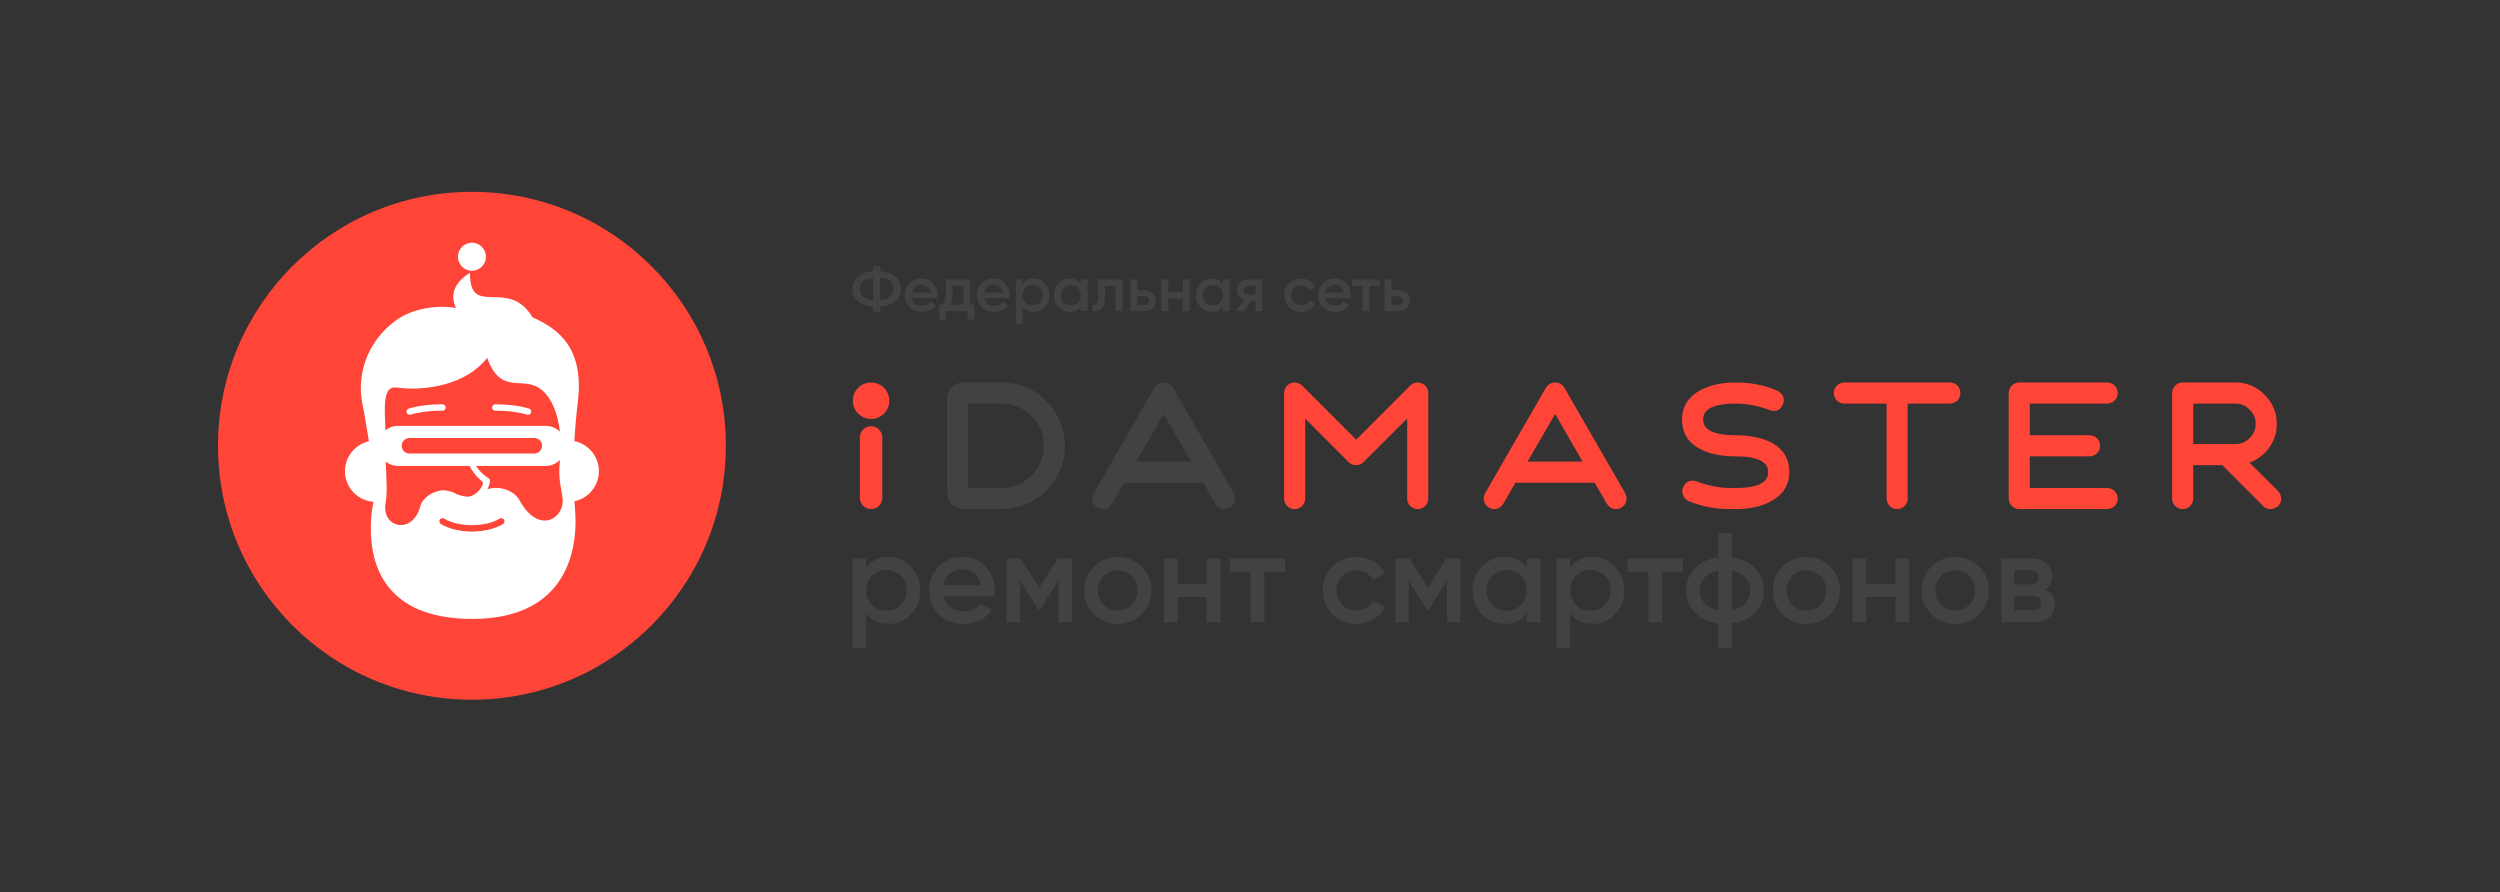
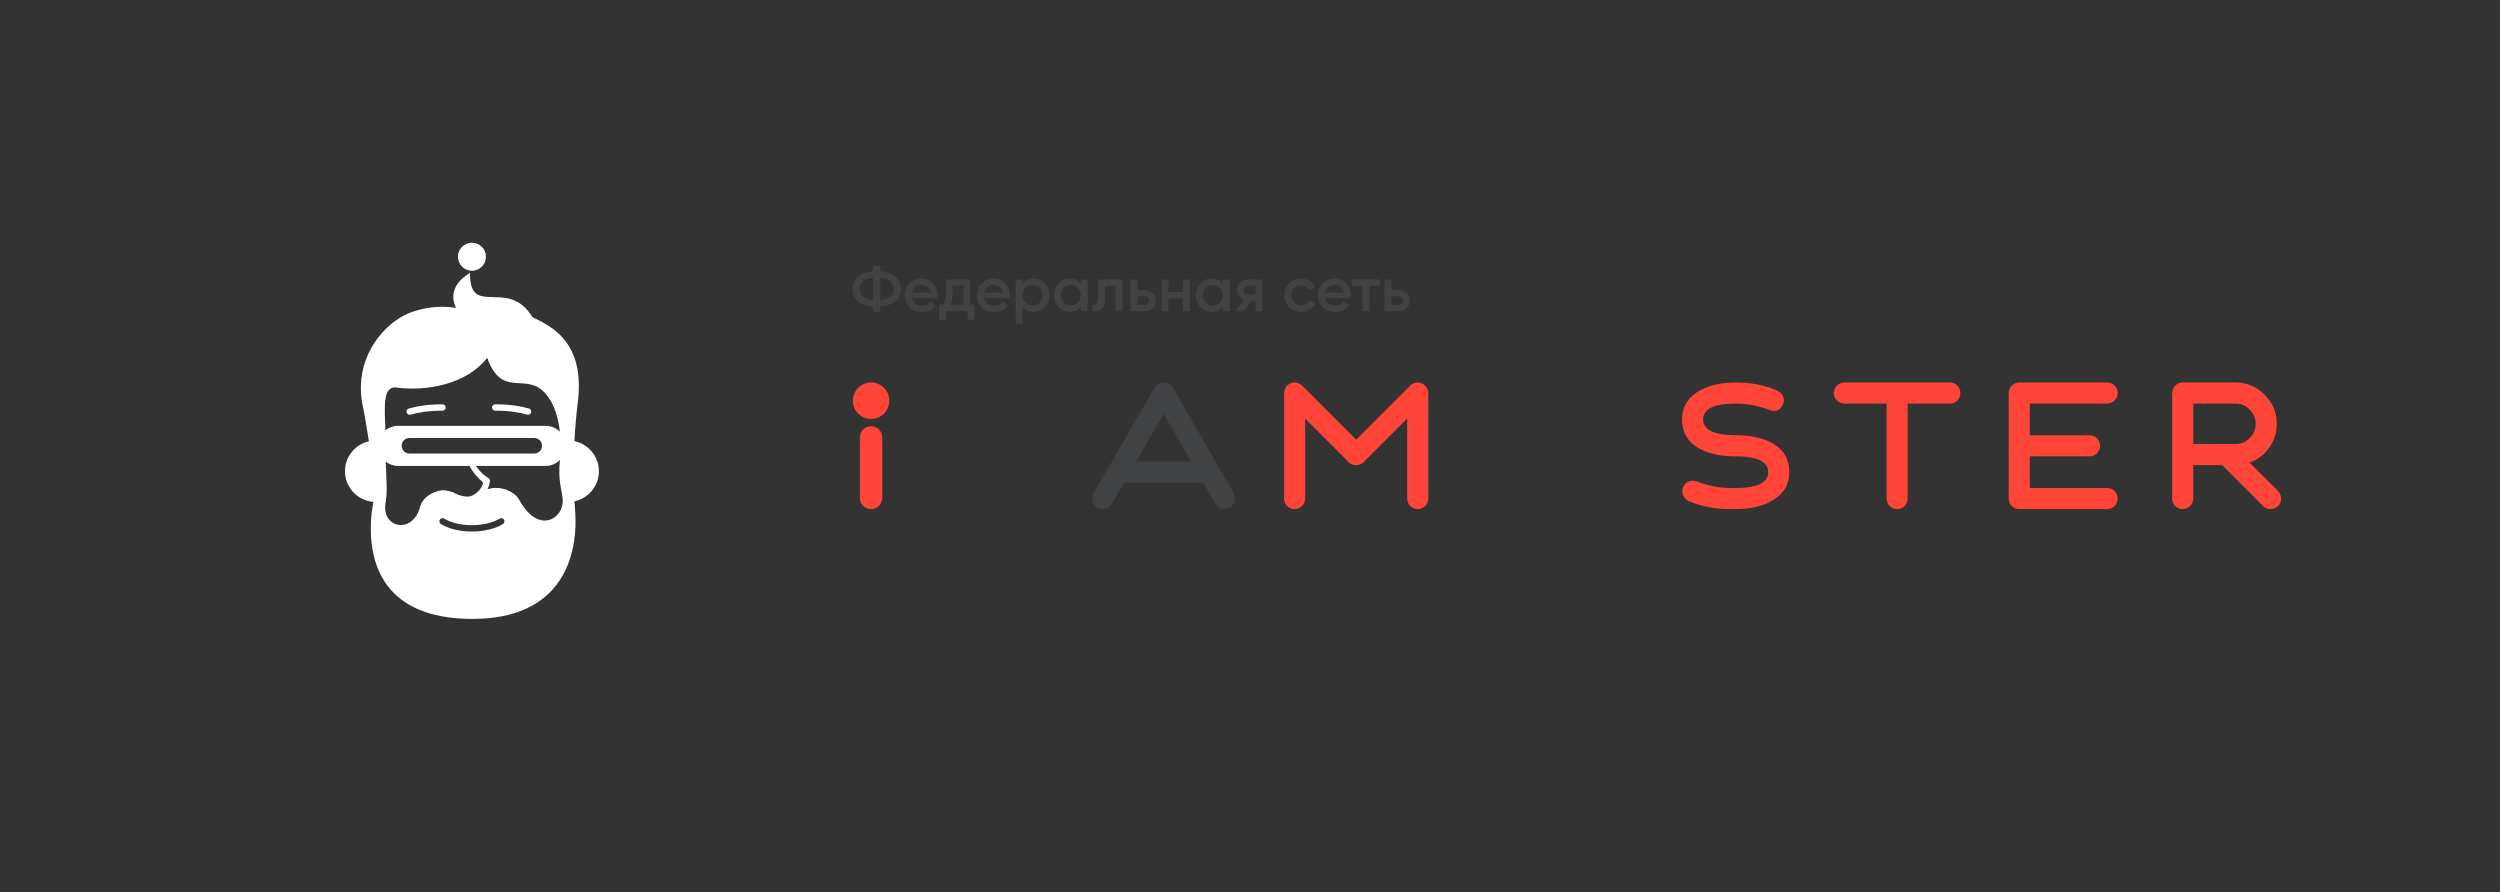
<svg xmlns="http://www.w3.org/2000/svg" width="2867" height="1023" viewBox="0 0 2867 1023" fill="none">
  <rect x="0" y="0" width="2867" height="1023" fill="#333333" stroke="none" />
-   <path d="M1086.18 457.239C1086.18 447.008 1094.55 438.636 1104.78 438.636H1149.9C1169.66 439.041 1186.4 446.295 1200.31 460.409C1214.25 474.552 1221.89 494.101 1221.24 513.949C1220.64 532.293 1213.92 548.19 1200.91 561.642C1186.87 576.151 1167.18 583.827 1146.99 583.827H1104.78C1094.55 583.827 1086.18 575.456 1086.18 565.224V457.239H1086.18ZM1110.37 462.833V559.63H1148.69C1162 559.63 1173.29 554.993 1182.77 545.515C1192.25 536.037 1197.09 524.544 1197.09 511.231C1197.09 497.921 1192.25 486.63 1182.77 477.151C1173.29 467.673 1162 462.833 1148.69 462.833H1110.37Z" fill="#404244" />
  <path d="M1324.05 444.484C1329.09 436.621 1339.98 436.621 1345.02 444.484L1414.99 565.878C1416 568.101 1416.4 569.913 1416.4 571.726C1416.4 578.385 1410.96 583.827 1404.31 583.827C1399.67 583.827 1395.83 581.407 1393.01 576.363L1379.91 553.58H1288.96L1275.85 576.363C1273.03 581.407 1269.4 583.827 1264.76 583.827C1258.1 583.827 1252.66 578.385 1252.66 571.726C1252.66 569.508 1253.06 567.696 1254.07 565.878L1324.05 444.484H1324.05ZM1334.53 474.731L1302.87 529.383H1365.99L1334.53 474.731Z" fill="#404244" />
  <path d="M1613.75 479.978L1563.73 529.986C1561.52 532.203 1558.69 533.413 1555.27 533.413C1551.84 533.413 1548.81 532.203 1546.6 529.986L1496.78 479.978V571.726C1496.78 578.385 1491.34 583.827 1484.69 583.827C1478.03 583.827 1472.59 578.385 1472.59 571.726V450.738C1472.59 444.079 1478.03 438.636 1484.69 438.636C1487.71 438.636 1490.53 439.846 1493.16 442.064L1555.27 504.174L1617.17 442.266C1624.84 434.6 1637.94 440.246 1637.94 450.737V571.725C1637.94 578.384 1632.5 583.827 1625.84 583.827C1619.19 583.827 1613.74 578.384 1613.74 571.725V479.977L1613.75 479.978Z" fill="#FF4438" />
-   <path d="M1772.97 444.484C1778.01 436.621 1788.9 436.621 1793.94 444.484L1863.92 565.878C1864.92 568.101 1865.33 569.913 1865.33 571.726C1865.33 578.385 1859.88 583.827 1853.23 583.827C1848.59 583.827 1844.76 581.407 1841.93 576.363L1828.83 553.58H1737.88L1724.77 576.363C1721.95 581.407 1718.32 583.827 1713.68 583.827C1707.03 583.827 1701.58 578.385 1701.58 571.726C1701.58 569.508 1701.99 567.696 1702.99 565.878L1772.97 444.484H1772.97ZM1783.46 474.731L1751.79 529.383H1814.91L1783.45 474.731H1783.46Z" fill="#FF4438" />
  <path d="M1990.47 559.63C2015.27 559.63 2027.78 553.58 2027.78 541.479C2027.78 529.383 2015.27 523.333 1990.47 523.333C1971.71 523.333 1956.79 519.703 1945.7 512.644C1934.61 505.587 1928.96 494.898 1928.96 480.984C1928.96 467.875 1934.61 457.39 1945.9 449.927C1957.4 442.47 1972.12 438.637 1990.47 438.637C2008.01 438.637 2023.54 441.659 2037.45 447.71C2044.11 450.738 2047.33 456.783 2044.92 463.036C2042.09 470.094 2037.05 472.717 2029.79 470.499C2017.29 465.456 2004.18 462.833 1990.47 462.833C1965.67 462.833 1953.16 468.883 1953.16 480.985C1953.16 493.08 1965.67 499.131 1990.47 499.131C2009.22 499.131 2024.14 502.761 2035.24 509.819C2046.33 516.878 2051.98 527.565 2051.98 541.479C2051.98 554.588 2046.33 565.073 2034.83 572.537C2023.54 579.995 2008.82 583.827 1990.47 583.827H1984.42C1966.88 583.827 1951.35 580.804 1937.43 574.957C1931.18 572.739 1927.55 565.478 1929.97 559.225C1932.59 552.572 1939.05 549.747 1945.3 551.965C1958.81 557.008 1971.92 559.63 1984.42 559.63H1990.47Z" fill="#FF4438" />
  <path d="M2163.53 462.833H2115.13C2108.48 462.833 2103.03 457.39 2103.03 450.738C2103.03 444.079 2108.48 438.636 2115.13 438.636H2236.13C2242.78 438.636 2248.23 444.079 2248.23 450.738C2248.23 457.39 2242.78 462.833 2236.13 462.833H2187.73V571.726C2187.73 578.385 2182.28 583.827 2175.63 583.827C2168.97 583.827 2163.53 578.385 2163.53 571.726V462.833Z" fill="#FF4438" />
  <path d="M2303.57 450.738C2303.57 444.079 2309.01 438.637 2315.67 438.637H2416.5C2423.15 438.637 2428.6 444.079 2428.6 450.738C2428.6 457.391 2423.15 462.833 2416.5 462.833H2327.77V499.131H2396.33C2402.99 499.131 2408.43 504.58 2408.43 511.232C2408.43 517.885 2402.99 523.333 2396.33 523.333H2327.77V559.631H2416.5C2423.15 559.631 2428.6 565.073 2428.6 571.726C2428.6 578.385 2423.15 583.828 2416.5 583.828H2315.67C2309.01 583.828 2303.57 578.385 2303.57 571.726V450.738Z" fill="#FF4438" />
  <path d="M2491.02 450.738C2491.02 444.079 2496.46 438.637 2503.12 438.637H2564.62C2577.33 438.839 2588.21 443.68 2597.29 452.955C2606.36 462.028 2611 473.116 2611 486.022C2611 496.108 2608.18 505.181 2602.33 513.45C2596.48 521.515 2589.02 527.16 2579.74 530.588L2612.61 563.261C2614.83 565.878 2616.04 568.704 2616.04 571.726C2616.65 582.211 2602.13 587.862 2595.47 580.4L2548.49 533.413H2515.21V571.726C2515.21 578.385 2509.77 583.827 2503.11 583.827C2496.46 583.827 2491.02 578.385 2491.02 571.726V450.738L2491.02 450.738ZM2515.21 462.833V509.217H2563.61C2569.86 509.217 2575.31 507 2579.95 502.362C2584.58 497.724 2586.8 492.275 2586.8 486.022C2586.8 479.775 2584.58 474.529 2580.15 470.094C2575.91 465.456 2570.67 463.036 2564.62 462.833H2515.21L2515.21 462.833Z" fill="#FF4438" />
  <path d="M998.934 583.827C995.132 583.827 991.717 582.175 989.368 579.548C987.332 577.278 986.096 574.277 986.096 570.989V501.635C986.096 498.978 986.905 496.508 988.29 494.459C990.595 491.043 994.503 488.799 998.934 488.799C1003.01 488.799 1006.65 490.7 1009 493.667C1010.74 495.858 1011.77 498.626 1011.77 501.636V570.99C1011.77 575.096 1009.84 578.752 1006.84 581.101C1004.66 582.81 1001.92 583.828 998.934 583.828V583.827ZM1019.85 459.553C1019.85 471.106 1010.49 480.471 998.934 480.471C987.383 480.471 978.016 471.106 978.016 459.553C978.016 448 987.383 438.636 998.934 438.636C1010.49 438.636 1019.85 447.999 1019.85 459.553Z" fill="#FF4438" />
-   <path d="M1018.92 638.664C1028.86 638.664 1037.43 642.414 1044.64 649.914C1051.75 657.316 1055.3 666.374 1055.3 677.089C1055.3 687.9 1051.75 697.007 1044.64 704.409C1037.53 711.812 1028.96 715.513 1018.92 715.513C1007.92 715.513 999.396 711.422 993.357 703.241V742.834H977.578V640.563H993.357V651.083C999.299 642.804 1007.82 638.664 1018.92 638.664ZM999.932 693.89C1004.31 698.273 1009.82 700.465 1016.44 700.465C1023.06 700.465 1028.57 698.273 1032.95 693.89C1037.33 689.41 1039.53 683.809 1039.53 677.089C1039.53 670.368 1037.33 664.816 1032.95 660.433C1028.57 655.953 1023.06 653.712 1016.44 653.712C1009.82 653.712 1004.31 655.953 999.932 660.433C995.549 664.816 993.357 670.368 993.357 677.089C993.357 683.712 995.549 689.312 999.932 693.89ZM1140.17 683.809H1082.02C1083.19 689.264 1085.82 693.501 1089.91 696.52C1094.1 699.539 1099.26 701.049 1105.4 701.049C1113.68 701.049 1119.96 698.03 1124.25 691.991L1137.25 699.588C1130.14 710.205 1119.47 715.513 1105.25 715.513C1093.47 715.513 1083.87 711.909 1076.47 704.702C1069.17 697.397 1065.51 688.192 1065.51 677.089C1065.51 666.277 1069.12 657.17 1076.33 649.768C1083.44 642.365 1092.69 638.664 1104.08 638.664C1114.7 638.664 1123.47 642.414 1130.38 649.914C1137.3 657.414 1140.76 666.521 1140.76 677.235C1140.76 679.183 1140.56 681.374 1140.17 683.809ZM1081.88 670.952H1124.83C1123.76 665.206 1121.32 660.774 1117.53 657.657C1113.82 654.54 1109.3 652.982 1103.94 652.982C1098.09 652.982 1093.22 654.589 1089.33 657.803C1085.43 661.017 1082.95 665.4 1081.88 670.952ZM1213.08 640.563H1229.15V713.614H1213.81V665.547L1192.77 699.004H1190.87L1169.98 665.693V713.614H1154.64V640.563H1170.71L1191.9 674.313L1213.08 640.563ZM1309.18 704.409C1301.78 711.812 1292.67 715.513 1281.86 715.513C1271.05 715.513 1261.94 711.812 1254.54 704.409C1247.04 696.91 1243.29 687.803 1243.29 677.089C1243.29 666.374 1247.04 657.268 1254.54 649.768C1261.94 642.365 1271.05 638.664 1281.86 638.664C1292.67 638.664 1301.78 642.365 1309.18 649.768C1316.68 657.268 1320.43 666.374 1320.43 677.089C1320.43 687.803 1316.68 696.91 1309.18 704.409ZM1259.07 677.089C1259.07 683.712 1261.26 689.215 1265.64 693.598C1270.03 697.981 1275.43 700.172 1281.86 700.172C1288.29 700.172 1293.69 697.981 1298.08 693.598C1302.46 689.215 1304.65 683.712 1304.65 677.089C1304.65 670.465 1302.46 664.962 1298.08 660.579C1293.69 656.196 1288.29 654.005 1281.86 654.005C1275.43 654.005 1270.03 656.196 1265.64 660.579C1261.26 664.962 1259.07 670.465 1259.07 677.089ZM1383.93 669.637V640.563H1399.71V713.614H1383.93V684.54H1350.48V713.614H1334.7V640.563H1350.48V669.637H1383.93ZM1410.28 640.563H1473.83V655.758H1450.02V713.614H1434.24V655.758H1410.28V640.563ZM1555.51 715.513C1544.51 715.513 1535.3 711.812 1527.9 704.409C1520.6 696.91 1516.94 687.803 1516.94 677.089C1516.94 666.18 1520.6 657.073 1527.9 649.768C1535.3 642.365 1544.51 638.664 1555.51 638.664C1562.62 638.664 1569.1 640.369 1574.94 643.778C1580.79 647.187 1585.17 651.764 1588.09 657.511L1574.51 665.4C1572.85 661.894 1570.32 659.167 1566.91 657.219C1563.6 655.173 1559.75 654.151 1555.37 654.151C1548.94 654.151 1543.53 656.342 1539.15 660.725C1534.86 665.206 1532.72 670.66 1532.72 677.089C1532.72 683.517 1534.86 688.971 1539.15 693.452C1543.53 697.835 1548.94 700.026 1555.37 700.026C1559.65 700.026 1563.5 699.052 1566.91 697.104C1570.42 695.059 1573.05 692.283 1574.8 688.777L1588.39 696.52C1585.27 702.364 1580.74 706.991 1574.8 710.4C1568.95 713.809 1562.53 715.513 1555.51 715.513ZM1658.66 640.563H1674.73V713.614H1659.39V665.547L1638.35 699.004H1636.45L1615.56 665.693V713.614H1600.22V640.563H1616.29L1637.47 674.313L1658.66 640.563ZM1750.81 650.937V640.563H1766.59V713.614H1750.81V703.095C1744.87 711.374 1736.35 715.513 1725.25 715.513C1715.21 715.513 1706.64 711.812 1699.53 704.409C1692.42 697.007 1688.87 687.9 1688.87 677.089C1688.87 666.277 1692.42 657.17 1699.53 649.768C1706.64 642.365 1715.21 638.664 1725.25 638.664C1736.35 638.664 1744.87 642.755 1750.81 650.937ZM1711.22 693.89C1715.6 698.273 1721.11 700.465 1727.73 700.465C1734.35 700.465 1739.86 698.273 1744.24 693.89C1748.62 689.41 1750.81 683.809 1750.81 677.089C1750.81 670.368 1748.62 664.816 1744.24 660.433C1739.86 655.953 1734.35 653.712 1727.73 653.712C1721.11 653.712 1715.6 655.953 1711.22 660.433C1706.84 664.816 1704.65 670.368 1704.65 677.089C1704.65 683.712 1706.84 689.312 1711.22 693.89ZM1826.33 638.664C1836.27 638.664 1844.84 642.414 1852.05 649.914C1859.16 657.316 1862.71 666.374 1862.71 677.089C1862.71 687.9 1859.16 697.007 1852.05 704.409C1844.94 711.812 1836.36 715.513 1826.33 715.513C1815.33 715.513 1806.8 711.422 1800.76 703.241V742.834H1784.99V640.563H1800.76V651.083C1806.71 642.804 1815.23 638.664 1826.33 638.664ZM1807.34 693.89C1811.72 698.273 1817.22 700.465 1823.85 700.465C1830.47 700.465 1835.97 698.273 1840.36 693.89C1844.74 689.41 1846.93 683.809 1846.93 677.089C1846.93 670.368 1844.74 664.816 1840.36 660.433C1835.97 655.953 1830.47 653.712 1823.85 653.712C1817.22 653.712 1811.72 655.953 1807.34 660.433C1802.96 664.816 1800.76 670.368 1800.76 677.089C1800.76 683.712 1802.96 689.312 1807.34 693.89ZM1866.41 640.563H1929.97V655.758H1906.15V713.614H1890.38V655.758H1866.41V640.563ZM1986 714.929V742.834H1970.52V714.929C1959.22 713.468 1950.26 709.279 1943.64 702.364C1937.01 695.449 1933.7 687.023 1933.7 677.089C1933.7 667.154 1937.01 658.729 1943.64 651.813C1950.26 644.898 1959.22 640.709 1970.52 639.248V611.343H1986V639.248C1997.3 640.709 2006.26 644.898 2012.89 651.813C2019.51 658.729 2022.82 667.154 2022.82 677.089C2022.82 687.023 2019.51 695.449 2012.89 702.364C2006.26 709.279 1997.3 713.468 1986 714.929ZM1986 654.297V699.88C1992.73 698.614 1997.94 695.984 2001.64 691.991C2005.34 687.9 2007.19 682.933 2007.19 677.089C2007.19 671.245 2005.34 666.326 2001.64 662.332C1997.94 658.242 1992.73 655.563 1986 654.297ZM1970.52 699.88V654.297C1963.9 655.563 1958.68 658.242 1954.89 662.332C1951.18 666.326 1949.33 671.245 1949.33 677.089C1949.33 682.933 1951.18 687.9 1954.89 691.991C1958.68 695.984 1963.9 698.614 1970.52 699.88ZM2098.9 704.409C2091.49 711.812 2082.39 715.513 2071.57 715.513C2060.76 715.513 2051.66 711.812 2044.25 704.409C2036.75 696.91 2033 687.803 2033 677.089C2033 666.374 2036.75 657.268 2044.25 649.768C2051.66 642.365 2060.76 638.664 2071.57 638.664C2082.39 638.664 2091.49 642.365 2098.9 649.768C2106.4 657.268 2110.15 666.374 2110.15 677.089C2110.15 687.803 2106.4 696.91 2098.9 704.409ZM2048.78 677.089C2048.78 683.712 2050.97 689.215 2055.36 693.598C2059.74 697.981 2065.15 700.172 2071.57 700.172C2078 700.172 2083.41 697.981 2087.79 693.598C2092.17 689.215 2094.37 683.712 2094.37 677.089C2094.37 670.465 2092.17 664.962 2087.79 660.579C2083.41 656.196 2078 654.005 2071.57 654.005C2065.15 654.005 2059.74 656.196 2055.36 660.579C2050.97 664.962 2048.78 670.465 2048.78 677.089ZM2173.65 669.637V640.563H2189.43V713.614H2173.65V684.54H2140.19V713.614H2124.41V640.563H2140.19V669.637H2173.65ZM2269.54 704.409C2262.13 711.812 2253.03 715.513 2242.22 715.513C2231.4 715.513 2222.3 711.812 2214.89 704.409C2207.39 696.91 2203.65 687.803 2203.65 677.089C2203.65 666.374 2207.39 657.268 2214.89 649.768C2222.3 642.365 2231.4 638.664 2242.22 638.664C2253.03 638.664 2262.13 642.365 2269.54 649.768C2277.04 657.268 2280.79 666.374 2280.79 677.089C2280.79 687.803 2277.04 696.91 2269.54 704.409ZM2219.42 677.089C2219.42 683.712 2221.62 689.215 2226 693.598C2230.38 697.981 2235.79 700.172 2242.22 700.172C2248.64 700.172 2254.05 697.981 2258.43 693.598C2262.82 689.215 2265.01 683.712 2265.01 677.089C2265.01 670.465 2262.82 664.962 2258.43 660.579C2254.05 656.196 2248.64 654.005 2242.22 654.005C2235.79 654.005 2230.38 656.196 2226 660.579C2221.62 664.962 2219.42 670.465 2219.42 677.089ZM2345.6 676.066C2352.81 679.475 2356.42 685.075 2356.42 692.867C2356.42 699.101 2354.27 704.117 2349.99 707.916C2345.8 711.714 2339.96 713.614 2332.46 713.614H2295.05V640.563H2329.53C2336.94 640.563 2342.73 642.414 2346.92 646.115C2351.11 649.816 2353.2 654.686 2353.2 660.725C2353.2 667.641 2350.67 672.754 2345.6 676.066ZM2328.36 654.005H2310.1V670.222H2328.36C2334.79 670.222 2338.01 667.495 2338.01 662.04C2338.01 656.683 2334.79 654.005 2328.36 654.005ZM2310.1 699.88H2330.99C2337.62 699.88 2340.93 697.007 2340.93 691.26C2340.93 688.728 2340.05 686.78 2338.3 685.416C2336.55 683.955 2334.11 683.225 2330.99 683.225H2310.1V699.88Z" fill="#404244" />
-   <path d="M541.207 802.414C702.036 802.414 832.414 672.036 832.414 511.207C832.414 350.378 702.036 220 541.207 220C380.378 220 250 350.378 250 511.207C250 672.036 380.378 802.414 541.207 802.414Z" fill="#FF4438" />
  <path fill-rule="evenodd" clip-rule="evenodd" d="M541.207 278.349C550.089 278.349 557.276 285.535 557.276 294.418C557.276 303.281 550.089 310.486 541.207 310.486C532.342 310.486 525.155 303.281 525.155 294.418C525.155 285.534 532.342 278.349 541.207 278.349ZM658.793 574.863V574.88C658.978 577.71 659.181 580.507 659.42 583.253C663.945 637.597 644.86 709.771 541.699 709.771C438.521 709.771 425.198 643.936 425.265 606.409C425.282 595.712 426.028 587.915 427.096 582.237C427.521 579.999 427.893 577.762 428.198 575.524C428.198 575.507 428.198 575.49 428.198 575.49C410.01 574.119 395.603 558.913 395.603 540.387C395.603 523.622 407.384 509.587 423.08 506.044C423.08 506.028 423.08 506.028 423.08 506.011C420.47 491.094 417.825 473.449 416.435 467.364C405.806 420.496 429.656 383.509 456.71 365.609C475.338 353.27 502.984 349.507 522.918 353.186C516.358 338.963 519.798 324.659 538.986 312.877C538.46 365.695 582.651 317.335 610.584 363.728C632.129 374.187 671.098 391.899 662.657 461.126C660.809 476.331 659.504 491.332 658.708 505.875C674.725 509.18 686.811 523.403 686.811 540.387C686.811 557.336 674.777 571.525 658.792 574.863L658.793 574.863ZM595.449 573.184C589.754 562.778 572.481 556.37 558.988 561.116C561.515 556.2 561.853 551.946 561.853 551.793L561.937 551.37C562.022 550.25 561.429 549.233 560.48 548.639L560.226 548.386C559.716 548.047 551.614 543.266 545.901 534.317H625.755C632.162 534.317 637.959 531.673 642.129 527.453C642.079 528.063 642.044 528.673 641.977 529.3C639.79 551.319 644.384 561.455 645.282 572.576C647.044 594.22 617.873 614.171 595.448 573.185L595.449 573.184ZM553.666 555.201C552.259 559.269 548.089 566.387 538.835 569.338C537.682 569.439 536.495 569.523 535.206 569.506H534.918C525.663 568.642 519.747 564.591 519.747 564.591C517.477 563.863 514.612 563.015 511.442 562.456C502.17 560.828 485.135 568.218 481.847 580.948C473.439 613.374 436.81 605.934 442.233 576.253C444.557 563.575 442.963 549.03 442.369 529.436C446.267 532.487 451.167 534.318 456.507 534.318H538.495C539.766 536.962 541.478 539.521 543.258 541.979C546.581 546.505 550.175 549.827 552.735 551.963C553.666 552.726 554.09 554.014 553.666 555.201V555.201ZM609.043 473.193V473.21C608.415 475.059 606.449 476.076 604.585 475.516C597.381 473.413 585.109 470.888 567.922 470.973C565.939 470.973 564.31 469.414 564.26 467.431V467.414C564.21 465.38 565.853 463.684 567.887 463.684C585.939 463.584 598.958 466.278 606.636 468.532C608.636 469.108 609.721 471.244 609.043 473.193ZM511.12 467.431C511.07 469.414 509.442 470.973 507.459 470.973C490.288 470.888 478.015 473.413 470.812 475.516C468.947 476.076 466.982 475.059 466.355 473.21L466.337 473.193C465.659 471.244 466.761 469.108 468.745 468.532C476.44 466.278 489.458 463.584 507.509 463.684C509.544 463.684 511.171 465.38 511.12 467.414V467.431ZM621.875 447.683C600.398 428.953 575.007 455.446 558.699 410.358C534.918 441.122 488.423 448.988 454.522 444.396C438.623 442.243 441.011 467.634 441.996 493.516C445.944 490.296 450.996 488.348 456.507 488.348H625.756C632.129 488.348 637.909 490.957 642.062 495.144C639.689 473.007 632.299 456.769 621.874 447.683H621.875ZM621.621 511.196C621.621 516.062 617.704 520.079 612.756 520.079H469.506C464.557 520.079 460.642 516.062 460.642 511.196C460.642 506.265 464.557 502.333 469.506 502.333H612.756C617.704 502.333 621.621 506.265 621.621 511.196ZM576.787 600.967C567.853 606.409 554.903 609.577 541.207 609.577C527.528 609.577 514.578 606.408 505.629 600.967C503.781 599.848 503.34 597.357 504.645 595.644C505.78 594.17 507.849 593.78 509.426 594.747C517.206 599.51 528.8 602.272 541.208 602.272C553.65 602.272 565.227 599.51 573.007 594.747C574.583 593.78 576.652 594.17 577.771 595.644C579.092 597.357 578.634 599.849 576.788 600.967H576.787Z" fill="white" />
  <path d="M1009.51 351.693V357.518H1001.28V351.693C994 351.11 988.224 349.047 983.952 345.504C979.681 341.961 977.545 337.228 977.545 331.306C977.545 325.433 979.681 320.724 983.952 317.181C988.272 313.589 994.049 311.502 1001.28 310.919V305.095H1009.51V310.919C1016.64 311.502 1022.37 313.589 1026.69 317.181C1031.01 320.773 1033.17 325.481 1033.17 331.306C1033.17 337.179 1031.01 341.912 1026.69 345.504C1022.42 349.047 1016.69 351.11 1009.51 351.693ZM1001.28 318.564C991.039 319.487 985.918 323.734 985.918 331.306C985.918 338.878 991.039 343.126 1001.28 344.048V318.564ZM1009.51 318.564V344.048C1019.7 343.028 1024.8 338.781 1024.8 331.306C1024.8 323.734 1019.7 319.487 1009.51 318.564ZM1074.78 341.936H1045.8C1046.38 344.655 1047.69 346.766 1049.73 348.271C1051.82 349.776 1054.39 350.528 1057.45 350.528C1061.58 350.528 1064.71 349.023 1066.84 346.014L1073.32 349.8C1069.78 355.091 1064.46 357.736 1057.38 357.736C1051.5 357.736 1046.72 355.94 1043.03 352.348C1039.39 348.708 1037.57 344.121 1037.57 338.587C1037.57 333.199 1039.37 328.661 1042.96 324.972C1046.5 321.283 1051.12 319.438 1056.8 319.438C1062.09 319.438 1066.45 321.307 1069.9 325.044C1073.35 328.782 1075.07 333.321 1075.07 338.66C1075.07 339.631 1074.97 340.723 1074.78 341.936ZM1045.73 335.529H1067.13C1066.6 332.665 1065.39 330.457 1063.49 328.903C1061.65 327.35 1059.39 326.573 1056.72 326.573C1053.81 326.573 1051.38 327.374 1049.44 328.976C1047.5 330.578 1046.26 332.762 1045.73 335.529ZM1112.6 320.385V349.363H1117.48V366.546H1109.76V356.79H1084.79V366.546H1077.07V349.363H1081.51C1083.75 346.256 1084.86 341.864 1084.86 336.184V320.385H1112.6ZM1090.18 349.363H1104.89V327.593H1092.58V336.184C1092.58 341.427 1091.78 345.82 1090.18 349.363ZM1157.61 341.936H1128.64C1129.22 344.655 1130.53 346.766 1132.57 348.271C1134.66 349.776 1137.23 350.528 1140.29 350.528C1144.41 350.528 1147.54 349.023 1149.68 346.014L1156.16 349.8C1152.62 355.091 1147.3 357.736 1140.21 357.736C1134.34 357.736 1129.56 355.94 1125.87 352.348C1122.23 348.708 1120.41 344.121 1120.41 338.587C1120.41 333.199 1122.2 328.661 1125.8 324.972C1129.34 321.283 1133.95 319.438 1139.63 319.438C1144.92 319.438 1149.29 321.307 1152.74 325.044C1156.18 328.782 1157.91 333.321 1157.91 338.66C1157.91 339.631 1157.81 340.723 1157.61 341.936ZM1128.56 335.529H1149.97C1149.44 332.665 1148.22 330.457 1146.33 328.903C1144.48 327.35 1142.23 326.573 1139.56 326.573C1136.65 326.573 1134.22 327.374 1132.28 328.976C1130.34 330.578 1129.1 332.762 1128.56 335.529ZM1185.43 319.438C1190.38 319.438 1194.65 321.307 1198.24 325.044C1201.79 328.733 1203.56 333.248 1203.56 338.587C1203.56 343.975 1201.79 348.513 1198.24 352.203C1194.7 355.892 1190.43 357.736 1185.43 357.736C1179.95 357.736 1175.7 355.697 1172.69 351.62V371.352H1164.83V320.385H1172.69V325.627C1175.65 321.501 1179.9 319.438 1185.43 319.438ZM1175.97 346.96C1178.15 349.145 1180.89 350.237 1184.19 350.237C1187.49 350.237 1190.24 349.145 1192.42 346.96C1194.6 344.727 1195.7 341.936 1195.7 338.587C1195.7 335.238 1194.6 332.471 1192.42 330.287C1190.24 328.054 1187.49 326.938 1184.19 326.938C1180.89 326.938 1178.15 328.054 1175.97 330.287C1173.78 332.471 1172.69 335.238 1172.69 338.587C1172.69 341.888 1173.78 344.679 1175.97 346.96ZM1239.52 325.554V320.385H1247.38V356.79H1239.52V351.547C1236.56 355.673 1232.31 357.736 1226.78 357.736C1221.78 357.736 1217.51 355.892 1213.96 352.203C1210.42 348.513 1208.65 343.975 1208.65 338.587C1208.65 333.199 1210.42 328.661 1213.96 324.972C1217.51 321.283 1221.78 319.438 1226.78 319.438C1232.31 319.438 1236.56 321.477 1239.52 325.554ZM1219.79 346.96C1221.97 349.145 1224.71 350.237 1228.02 350.237C1231.32 350.237 1234.06 349.145 1236.24 346.96C1238.43 344.727 1239.52 341.936 1239.52 338.587C1239.52 335.238 1238.43 332.471 1236.24 330.287C1234.06 328.054 1231.32 326.938 1228.02 326.938C1224.71 326.938 1221.97 328.054 1219.79 330.287C1217.6 332.471 1216.51 335.238 1216.51 338.587C1216.51 341.888 1217.6 344.679 1219.79 346.96ZM1259.39 320.385H1287.27V356.79H1279.41V327.957H1267.25V341.499C1267.25 347.179 1266.01 351.256 1263.54 353.732C1261.06 356.207 1257.45 357.226 1252.69 356.79V349.436C1254.92 349.824 1256.6 349.363 1257.71 348.052C1258.83 346.693 1259.39 344.388 1259.39 341.135V320.385ZM1304.3 332.762H1312.31C1316.24 332.762 1319.42 333.879 1321.85 336.112C1324.32 338.296 1325.56 341.184 1325.56 344.776C1325.56 348.319 1324.32 351.207 1321.85 353.44C1319.42 355.673 1316.24 356.79 1312.31 356.79H1296.44V320.385H1304.3V332.762ZM1304.3 349.727H1312.38C1313.94 349.727 1315.22 349.266 1316.24 348.344C1317.31 347.421 1317.84 346.232 1317.84 344.776C1317.84 343.32 1317.33 342.13 1316.31 341.208C1315.3 340.286 1313.98 339.825 1312.38 339.825H1304.3V349.727ZM1356.53 334.874V320.385H1364.39V356.79H1356.53V342.3H1339.85V356.79H1331.99V320.385H1339.85V334.874H1356.53ZM1402.35 325.554V320.385H1410.21V356.79H1402.35V351.547C1399.39 355.673 1395.14 357.736 1389.6 357.736C1384.6 357.736 1380.33 355.892 1376.79 352.203C1373.25 348.513 1371.47 343.975 1371.47 338.587C1371.47 333.199 1373.25 328.661 1376.79 324.972C1380.33 321.283 1384.6 319.438 1389.6 319.438C1395.14 319.438 1399.39 321.477 1402.35 325.554ZM1382.61 346.96C1384.8 349.145 1387.54 350.237 1390.84 350.237C1394.14 350.237 1396.89 349.145 1399.07 346.96C1401.25 344.727 1402.35 341.936 1402.35 338.587C1402.35 335.238 1401.25 332.471 1399.07 330.287C1396.89 328.054 1394.14 326.938 1390.84 326.938C1387.54 326.938 1384.8 328.054 1382.61 330.287C1380.43 332.471 1379.34 335.238 1379.34 338.587C1379.34 341.888 1380.43 344.679 1382.61 346.96ZM1431.32 320.385H1447.55V356.79H1439.83V344.557H1435.47L1426.22 356.79H1416.97L1426.8 343.829C1424.28 343.004 1422.24 341.548 1420.69 339.461C1419.18 337.374 1418.43 335.044 1418.43 332.471C1418.43 329.122 1419.62 326.282 1422 323.952C1424.37 321.574 1427.48 320.385 1431.32 320.385ZM1431.75 337.786H1439.83V327.52H1431.75C1430.1 327.52 1428.74 328.005 1427.68 328.976C1426.66 329.898 1426.15 331.136 1426.15 332.689C1426.15 334.243 1426.66 335.481 1427.68 336.403C1428.74 337.325 1430.1 337.786 1431.75 337.786ZM1492.09 357.736C1486.61 357.736 1482.02 355.892 1478.33 352.203C1474.69 348.465 1472.87 343.926 1472.87 338.587C1472.87 333.151 1474.69 328.612 1478.33 324.972C1482.02 321.283 1486.61 319.438 1492.09 319.438C1495.63 319.438 1498.86 320.288 1501.77 321.986C1504.69 323.685 1506.87 325.967 1508.33 328.831L1501.56 332.762C1500.73 331.015 1499.47 329.656 1497.77 328.685C1496.12 327.666 1494.2 327.156 1492.02 327.156C1488.81 327.156 1486.12 328.248 1483.94 330.432C1481.8 332.665 1480.73 335.383 1480.73 338.587C1480.73 341.791 1481.8 344.509 1483.94 346.742C1486.12 348.926 1488.81 350.018 1492.02 350.018C1494.15 350.018 1496.07 349.533 1497.77 348.562C1499.52 347.543 1500.83 346.159 1501.7 344.412L1508.47 348.271C1506.92 351.183 1504.66 353.489 1501.7 355.188C1498.79 356.887 1495.59 357.736 1492.09 357.736ZM1548.75 341.936H1519.78C1520.36 344.655 1521.67 346.766 1523.71 348.271C1525.8 349.776 1528.37 350.528 1531.43 350.528C1535.55 350.528 1538.68 349.023 1540.82 346.014L1547.3 349.8C1543.75 355.091 1538.44 357.736 1531.35 357.736C1525.48 357.736 1520.7 355.94 1517.01 352.348C1513.37 348.708 1511.55 344.121 1511.55 338.587C1511.55 333.199 1513.34 328.661 1516.94 324.972C1520.48 321.283 1525.09 319.438 1530.77 319.438C1536.06 319.438 1540.43 321.307 1543.88 325.044C1547.32 328.782 1549.05 333.321 1549.05 338.66C1549.05 339.631 1548.95 340.723 1548.75 341.936ZM1519.7 335.529H1541.11C1540.58 332.665 1539.36 330.457 1537.47 328.903C1535.62 327.35 1533.37 326.573 1530.7 326.573C1527.79 326.573 1525.36 327.374 1523.42 328.976C1521.48 330.578 1520.24 332.762 1519.7 335.529ZM1550.68 320.385H1582.36V327.957H1570.49V356.79H1562.62V327.957H1550.68V320.385ZM1595.54 332.762H1603.55C1607.48 332.762 1610.66 333.879 1613.09 336.112C1615.56 338.296 1616.8 341.184 1616.8 344.776C1616.8 348.319 1615.56 351.207 1613.09 353.44C1610.66 355.673 1607.48 356.79 1603.55 356.79H1587.68V320.385H1595.54V332.762ZM1595.54 349.727H1603.62C1605.18 349.727 1606.46 349.266 1607.48 348.344C1608.55 347.421 1609.08 346.232 1609.08 344.776C1609.08 343.32 1608.57 342.13 1607.55 341.208C1606.53 340.286 1605.22 339.825 1603.62 339.825H1595.54V349.727Z" fill="#404244" />
</svg>